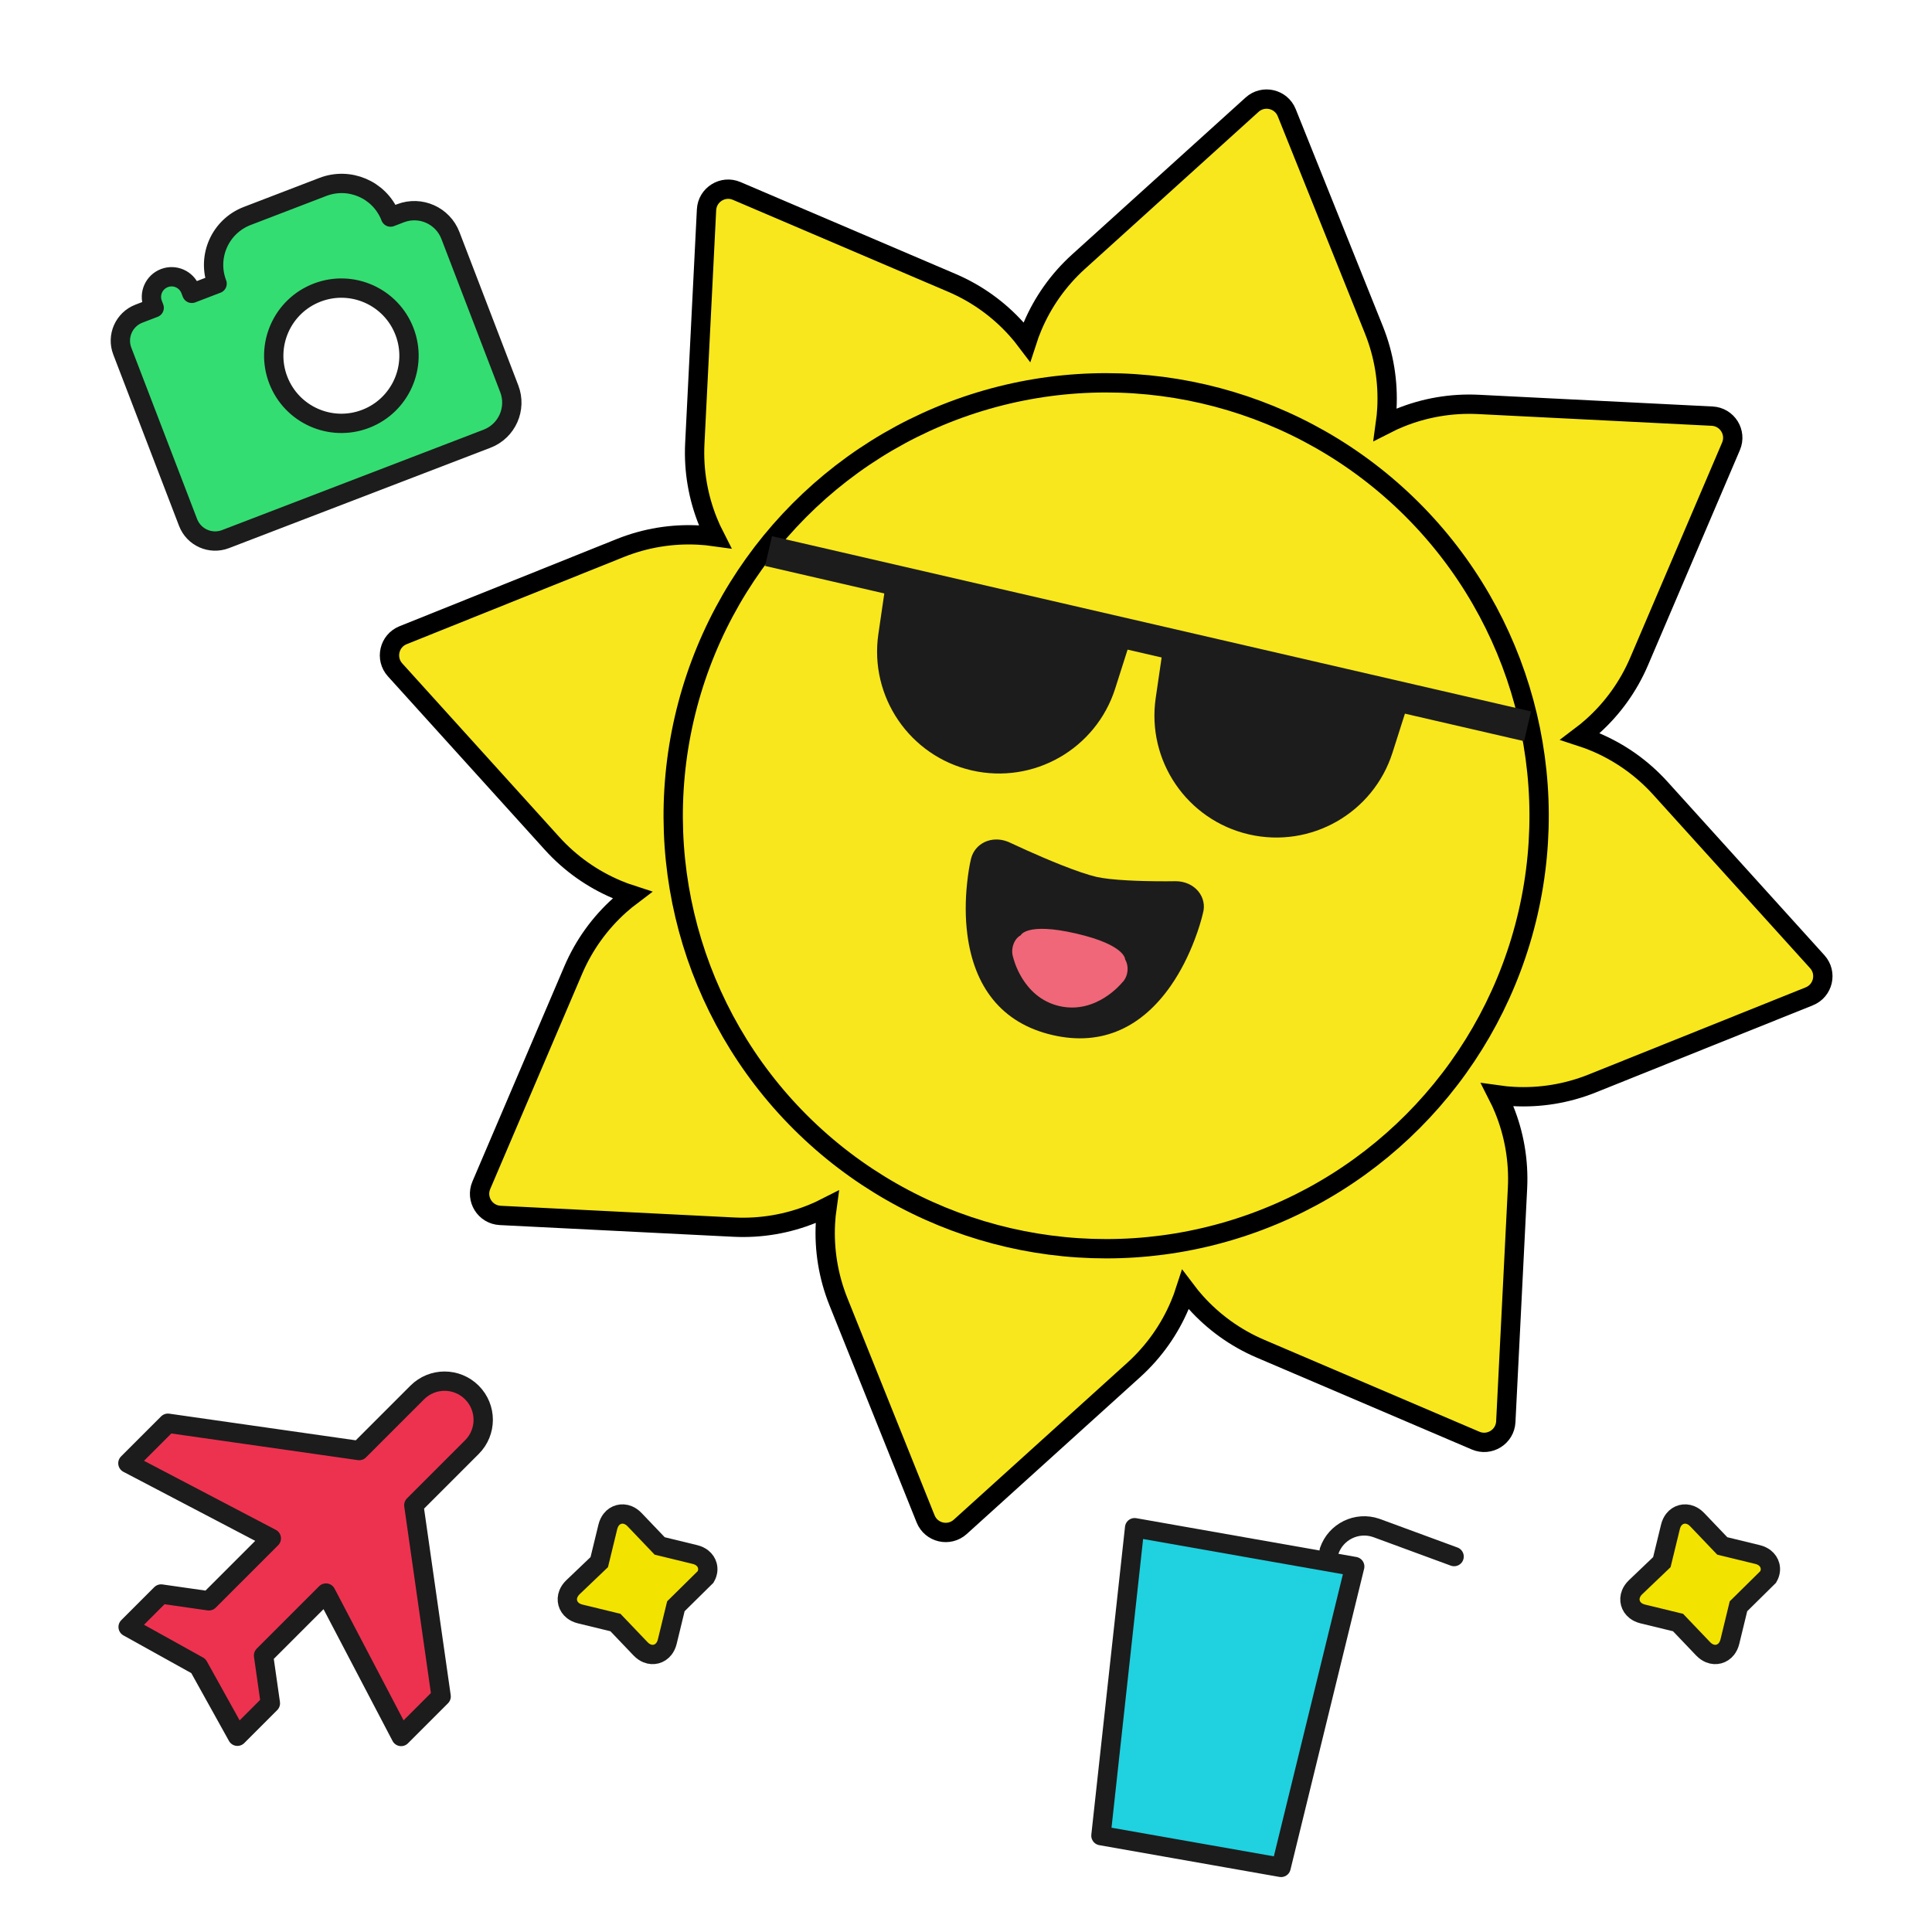
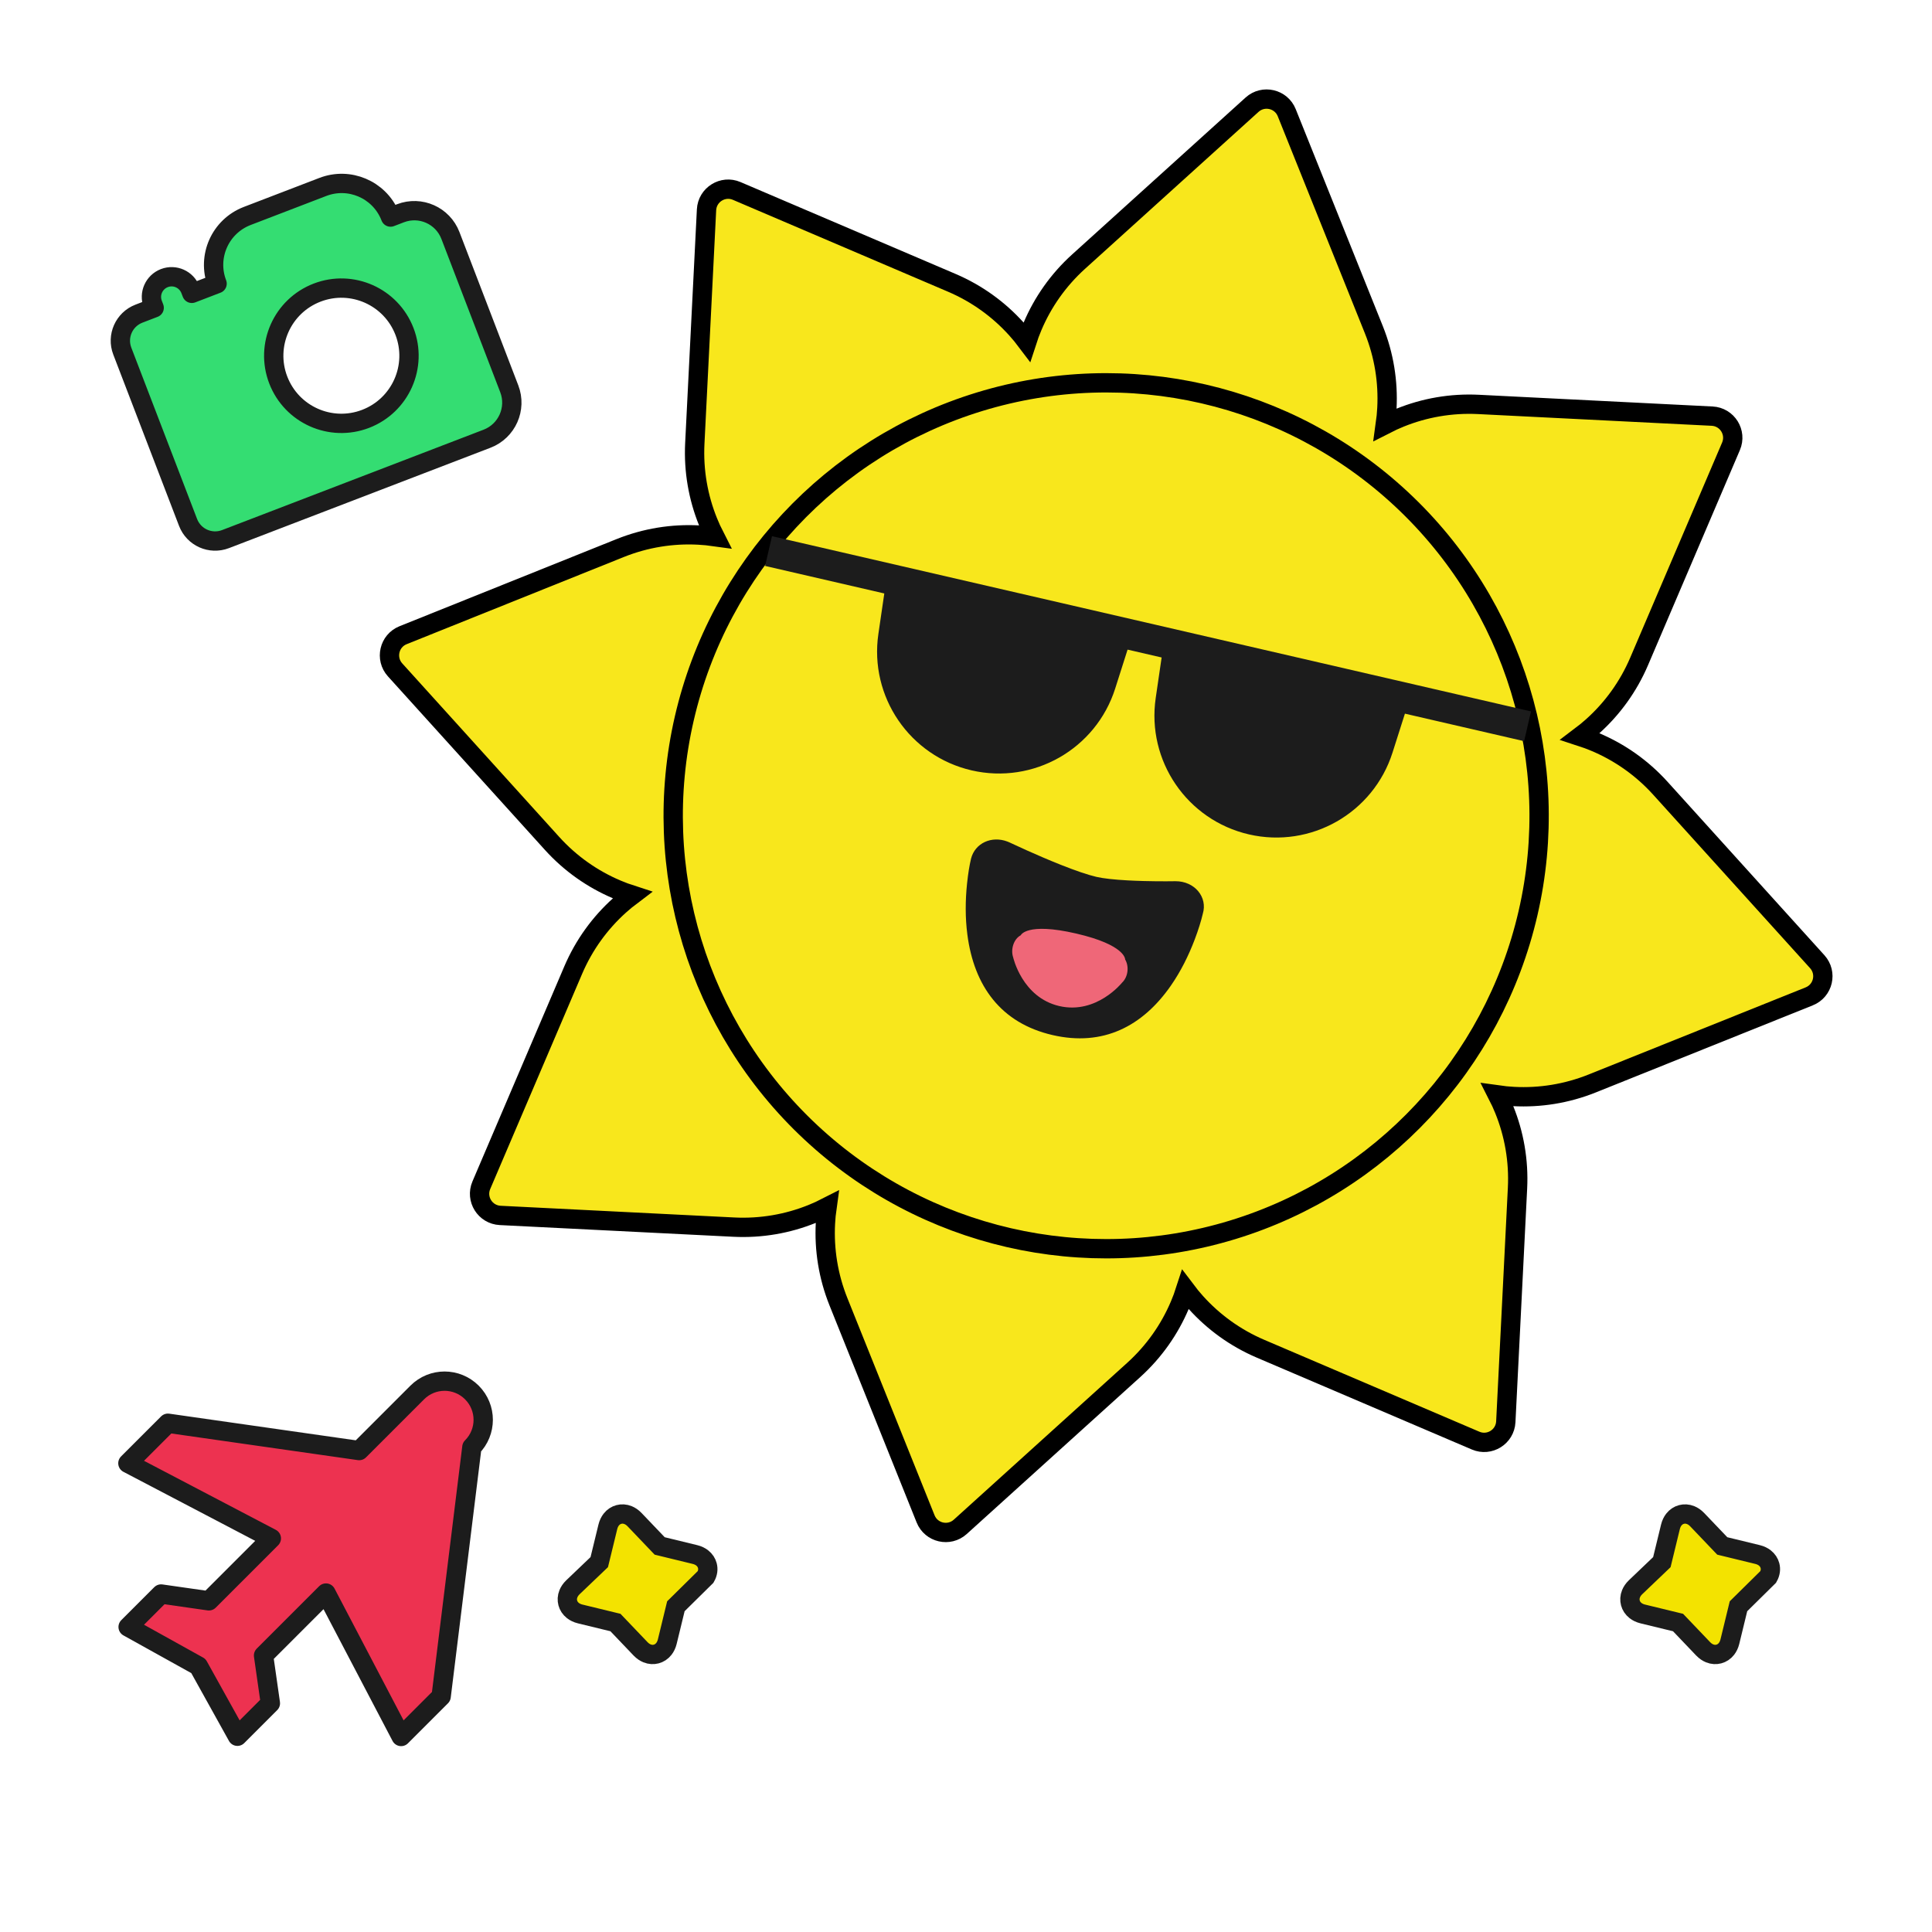
<svg xmlns="http://www.w3.org/2000/svg" width="200px" height="200px" viewBox="0 0 200 200">
  <title>Отпуск</title>
  <g id="Отпуск" stroke="none" stroke-width="1" fill="none" fill-rule="evenodd">
    <g id="Group" transform="translate(66, 164) rotate(30) translate(-66, -164) translate(61, 159)" fill="#F3E300" fill-rule="nonzero" stroke="#1C1C1C" stroke-width="2">
      <path d="M8.609,-0.635 C8.917,-0.725 9.193,-0.738 9.427,-0.706 C9.786,-0.656 10.071,-0.502 10.287,-0.287 C10.549,-0.025 10.72,0.342 10.723,0.817 L10.723,0.817 L9.575,4.991 L10.635,8.609 C10.725,8.917 10.738,9.193 10.706,9.427 C10.656,9.786 10.502,10.071 10.287,10.287 C10.071,10.502 9.786,10.656 9.427,10.706 C9.193,10.738 8.917,10.725 8.609,10.635 L8.609,10.635 L5,9.577 L1.391,10.635 C1.083,10.725 0.807,10.738 0.573,10.706 C0.214,10.656 -0.071,10.502 -0.287,10.287 C-0.502,10.071 -0.656,9.786 -0.706,9.427 C-0.738,9.193 -0.725,8.917 -0.635,8.609 L-0.635,8.609 L0.422,5 L-0.635,1.391 C-0.725,1.083 -0.738,0.807 -0.706,0.573 C-0.656,0.214 -0.502,-0.071 -0.287,-0.287 C-0.071,-0.502 0.214,-0.656 0.573,-0.706 C0.807,-0.738 1.083,-0.725 1.391,-0.635 L1.391,-0.635 L5,0.422 Z" id="Shape" />
    </g>
    <g id="Group-2" transform="translate(114.5, 85) rotate(1) translate(-114.5, -85) translate(22, -7)">
      <g id="Group" transform="translate(92.821, 91.943) rotate(12) translate(-92.821, -91.943) translate(15.321, 14.443)">
        <path d="M77.084,1 C77.781,1 78.479,1.32 78.925,1.961 L78.925,1.961 L92.768,21.826 C94.399,24.167 95.439,26.766 95.908,29.432 C96.006,29.985 96.079,30.544 96.128,31.107 C96.56,30.743 97.007,30.4 97.467,30.077 C99.684,28.524 102.257,27.422 105.066,26.92 L105.066,26.92 L128.9,22.662 C129.669,22.524 130.389,22.791 130.883,23.284 C131.376,23.778 131.643,24.498 131.505,25.267 L131.505,25.267 L127.247,49.101 C126.745,51.91 125.643,54.483 124.089,56.7 C123.767,57.16 123.423,57.607 123.06,58.039 C123.623,58.088 124.182,58.161 124.735,58.259 C127.401,58.728 129.999,59.768 132.341,61.399 L132.341,61.399 L152.205,75.242 C152.846,75.688 153.167,76.386 153.167,77.083 C153.167,77.781 152.846,78.478 152.205,78.925 L152.205,78.925 L132.341,92.767 C129.999,94.398 127.4,95.439 124.735,95.908 C124.181,96.005 123.622,96.079 123.059,96.127 C123.423,96.559 123.767,97.006 124.089,97.467 C125.642,99.683 126.744,102.256 127.246,105.066 L127.246,105.066 L131.505,128.9 C131.642,129.669 131.376,130.389 130.882,130.882 C130.389,131.375 129.669,131.642 128.9,131.505 L128.9,131.505 L105.066,127.246 C102.257,126.744 99.684,125.642 97.467,124.089 C97.007,123.767 96.56,123.423 96.127,123.059 C96.079,123.622 96.006,124.181 95.908,124.735 C95.439,127.401 94.399,129.999 92.767,132.341 L92.767,132.341 L78.925,152.205 C78.478,152.846 77.781,153.166 77.083,153.166 C76.386,153.166 75.688,152.846 75.242,152.205 L75.242,152.205 L61.399,132.341 C59.768,129.999 58.728,127.4 58.259,124.735 C58.161,124.181 58.088,123.622 58.039,123.059 C57.607,123.423 57.16,123.767 56.7,124.089 C54.483,125.642 51.91,126.744 49.101,127.246 L49.101,127.246 L25.267,131.505 C24.498,131.642 23.778,131.376 23.284,130.882 C22.791,130.389 22.524,129.669 22.662,128.9 L22.662,128.9 L26.92,105.066 C27.422,102.257 28.524,99.684 30.077,97.467 C30.4,97.007 30.743,96.56 31.107,96.127 C30.544,96.079 29.985,96.006 29.432,95.908 C26.766,95.439 24.167,94.399 21.826,92.767 L21.826,92.767 L1.961,78.925 C1.32,78.478 1,77.781 1,77.083 C1,76.386 1.32,75.688 1.961,75.242 L1.961,75.242 L21.826,61.399 C24.168,59.768 26.766,58.728 29.432,58.259 C29.985,58.161 30.545,58.088 31.107,58.039 C30.743,57.607 30.4,57.16 30.078,56.7 C28.524,54.483 27.422,51.91 26.92,49.101 L26.92,49.101 L22.662,25.267 C22.525,24.498 22.791,23.778 23.285,23.284 C23.778,22.791 24.498,22.524 25.267,22.662 L25.267,22.662 L49.101,26.92 C51.91,27.422 54.483,28.524 56.7,30.077 C57.16,30.4 57.607,30.743 58.04,31.107 C58.088,30.544 58.161,29.985 58.259,29.432 C58.728,26.766 59.768,24.167 61.4,21.826 L61.4,21.826 L75.242,1.961 C75.688,1.32 76.386,1 77.084,1 Z" id="Path" stroke="#000000" stroke-width="2" fill="#F8E71C" fill-rule="nonzero" />
        <circle id="Oval" stroke="#000000" stroke-width="2" fill="#F8E71C" fill-rule="nonzero" cx="77.083" cy="77.083" r="44.819" />
        <g transform="translate(53.661, 58.826)" id="Illustrations/x/Face/Happy-Copy">
-           <circle id="Oval-14" fill="#1C1C1C" cx="7.708" cy="10.792" r="4.625" />
          <circle id="Oval-14" fill="#1C1C1C" cx="38.542" cy="10.792" r="4.625" />
          <path d="M10.792,25.718 L10.793,25.863 C10.791,26.397 10.835,27.25 10.967,28.319 C11.183,30.074 11.575,31.829 12.193,33.484 C14.058,38.485 17.607,41.625 23.124,41.625 C28.49,41.625 32.008,38.647 33.913,33.861 C34.565,32.225 34.989,30.47 35.233,28.693 L35.332,27.881 C35.387,27.364 35.42,26.899 35.438,26.497 L35.452,25.897 C35.574,24.097 33.87,22.784 31.924,23.246 L30.988,23.471 C30.275,23.637 29.519,23.803 28.758,23.958 C28.191,24.074 27.641,24.179 27.118,24.27 C25.727,24.513 24.596,24.647 23.866,24.647 C22.969,24.647 21.628,24.509 19.986,24.259 C19.358,24.163 18.698,24.053 18.016,23.931 C17.419,23.824 16.826,23.713 16.248,23.599 L14.435,23.226 L14.297,23.196 L14.069,23.157 C12.33,22.916 10.835,24.064 10.792,25.718 Z" id="-" fill="#1C1C1C" fill-rule="nonzero" />
          <path d="M17.337,34.7 C16.892,33.983 16.949,32.858 17.59,32.298 C17.59,32.298 17.851,30.833 23.131,30.833 C28.41,30.833 28.681,32.306 28.681,32.306 C29.26,32.912 29.39,33.992 28.915,34.713 C28.915,34.713 27.09,38.542 23.131,38.542 C19.171,38.542 17.337,34.7 17.337,34.7 Z" id="Path-31" fill="#EF6778" />
        </g>
      </g>
      <path d="M135.192,71.289 L135.192,74.451 L122.527,74.451 L122.183,78.671 C121.647,85.22 116.176,90.263 109.604,90.263 C103.033,90.263 97.561,85.22 97.026,78.671 L96.68,74.451 L93.062,74.451 L92.718,78.671 C92.182,85.22 86.711,90.263 80.139,90.263 C73.568,90.263 68.096,85.22 67.561,78.671 L67.215,74.451 L54.551,74.451 L54.551,71.289 L135.192,71.289 Z" id="Combined-Shape" fill="#1C1C1C" transform="translate(94.872, 80.776) rotate(12) translate(-94.872, -80.776) " />
    </g>
    <g id="Illustrations/Small/3-Copy-17" transform="translate(6, 131)" fill="#ED3250" stroke="#1C1C1C" stroke-linejoin="round" stroke-width="2">
      <g id="Path-2">
-         <path d="M28,7 C29.107,7 30.106,7.447 30.83,8.17 C31.553,8.894 32,9.893 32,11 L32,11 L32,19.5 L48,31.5 L48,37.36 L32,32.36 L32,41.5 L36,44.5 L36,49.326 L28,47.04 L20,49.326 L20,44.5 L24,41.5 L24,32.36 L8,37.36 L8,31.5 L24,19.5 L24,11 C24,9.893 24.447,8.894 25.17,8.17 C25.894,7.447 26.893,7 28,7 Z" id="Path" transform="translate(28, 28) rotate(45) translate(-28, -28) " />
+         <path d="M28,7 C29.107,7 30.106,7.447 30.83,8.17 C31.553,8.894 32,9.893 32,11 L32,11 L48,31.5 L48,37.36 L32,32.36 L32,41.5 L36,44.5 L36,49.326 L28,47.04 L20,49.326 L20,44.5 L24,41.5 L24,32.36 L8,37.36 L8,31.5 L24,19.5 L24,11 C24,9.893 24.447,8.894 25.17,8.17 C25.894,7.447 26.893,7 28,7 Z" id="Path" transform="translate(28, 28) rotate(45) translate(-28, -28) " />
      </g>
    </g>
    <g id="Illustrations/Small/3-Copy-16" transform="translate(32, 36.5) rotate(-21) translate(-32, -36.5) translate(14, 21)" fill="#34DD72" stroke="#1C1C1C" stroke-linejoin="round" stroke-width="2">
      <g id="Combined-Shape-2" transform="translate(0, 0)">
        <path d="M25.474,-3.73034936e-14 C28.397,-4.21766802e-14 30.78,2.311 30.894,5.206 L30.898,5.424 L32,5.424 C34.209,5.424 36,7.215 36,9.424 L36,26.424 C36,28.633 34.209,30.424 32,30.424 L3,30.424 C1.343,30.424 2.02906125e-16,29.081 0,27.424 L0,8.424 C1.57345071e-15,6.767 1.343,5.424 3,5.424 L4.687,5.424 L4.687,5.019 C4.687,3.866 5.622,2.931 6.775,2.931 C7.927,2.931 8.862,3.866 8.862,5.019 L8.862,5.424 L11.663,5.424 C11.663,2.428 14.091,-1.014608e-14 17.087,-3.73034936e-14 L25.474,-3.73034936e-14 Z M21,10 C17.134,10 14,13.134 14,17 C14,20.866 17.134,24 21,24 C24.866,24 28,20.866 28,17 C28,13.134 24.866,10 21,10 Z" id="Combined-Shape" />
      </g>
    </g>
    <g id="Group-6" transform="translate(132.5, 174) rotate(10) translate(-132.5, -174) translate(116, 156)" stroke="#1C1C1C" stroke-linejoin="round" stroke-width="2">
-       <path d="M22.068,5 L19.968,37 L1.032,37 L-1.068,5 L22.068,5 Z" id="Shape" fill="#20D1E0" />
-       <path d="M19.185,3.864 C19.514,1.776 21.474,0.35 23.562,0.679 C23.589,0.683 23.617,0.688 23.644,0.693 L32.021,2.2 L32.021,2.2" id="Path-2" stroke-linecap="round" />
-     </g>
+       </g>
    <g id="Group" transform="translate(176, 164) rotate(30) translate(-176, -164) translate(171, 159)" fill="#F3E300" fill-rule="nonzero" stroke="#1C1C1C" stroke-width="2">
      <path d="M8.609,-0.635 C8.917,-0.725 9.193,-0.738 9.427,-0.706 C9.786,-0.656 10.071,-0.502 10.287,-0.287 C10.549,-0.025 10.72,0.342 10.723,0.817 L10.723,0.817 L9.575,4.991 L10.635,8.609 C10.725,8.917 10.738,9.193 10.706,9.427 C10.656,9.786 10.502,10.071 10.287,10.287 C10.071,10.502 9.786,10.656 9.427,10.706 C9.193,10.738 8.917,10.725 8.609,10.635 L8.609,10.635 L5,9.577 L1.391,10.635 C1.083,10.725 0.807,10.738 0.573,10.706 C0.214,10.656 -0.071,10.502 -0.287,10.287 C-0.502,10.071 -0.656,9.786 -0.706,9.427 C-0.738,9.193 -0.725,8.917 -0.635,8.609 L-0.635,8.609 L0.422,5 L-0.635,1.391 C-0.725,1.083 -0.738,0.807 -0.706,0.573 C-0.656,0.214 -0.502,-0.071 -0.287,-0.287 C-0.071,-0.502 0.214,-0.656 0.573,-0.706 C0.807,-0.738 1.083,-0.725 1.391,-0.635 L1.391,-0.635 L5,0.422 Z" id="Shape" />
    </g>
  </g>
</svg>